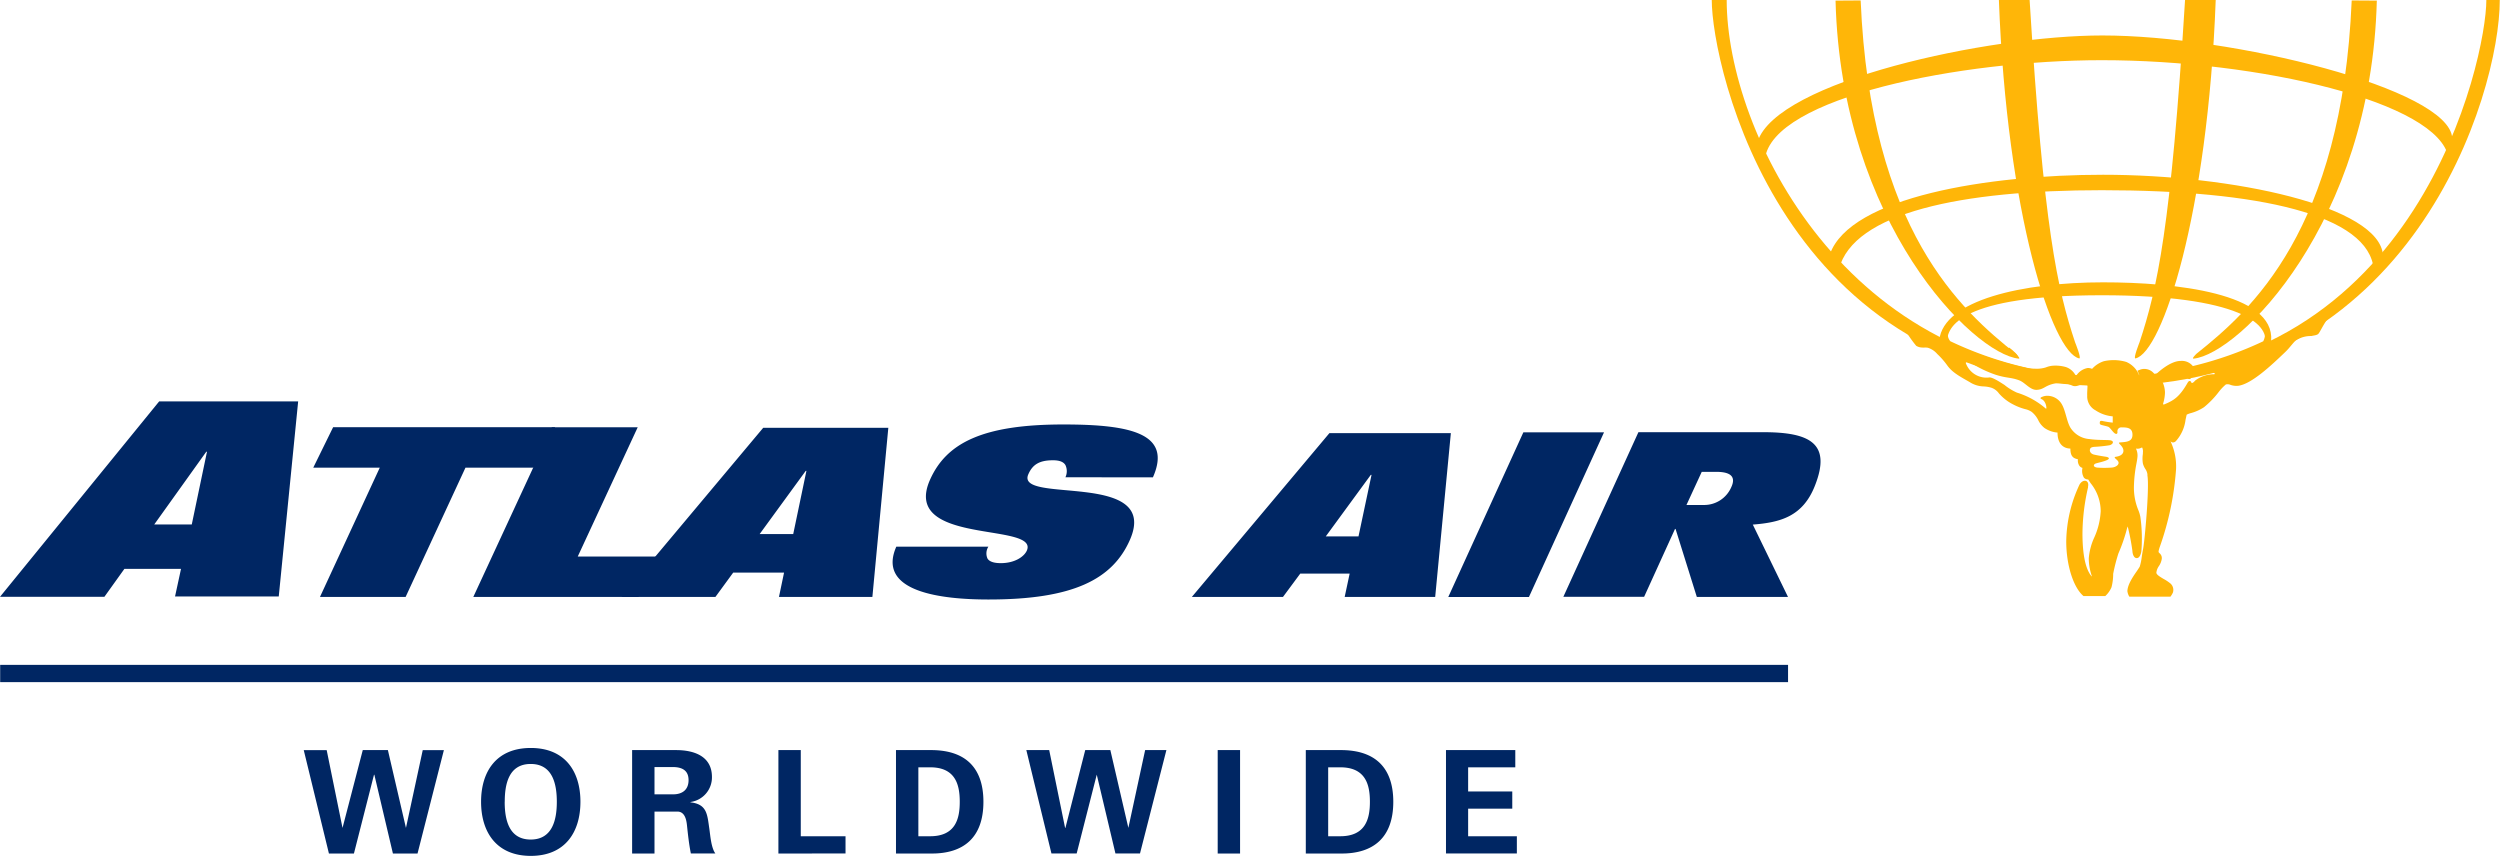
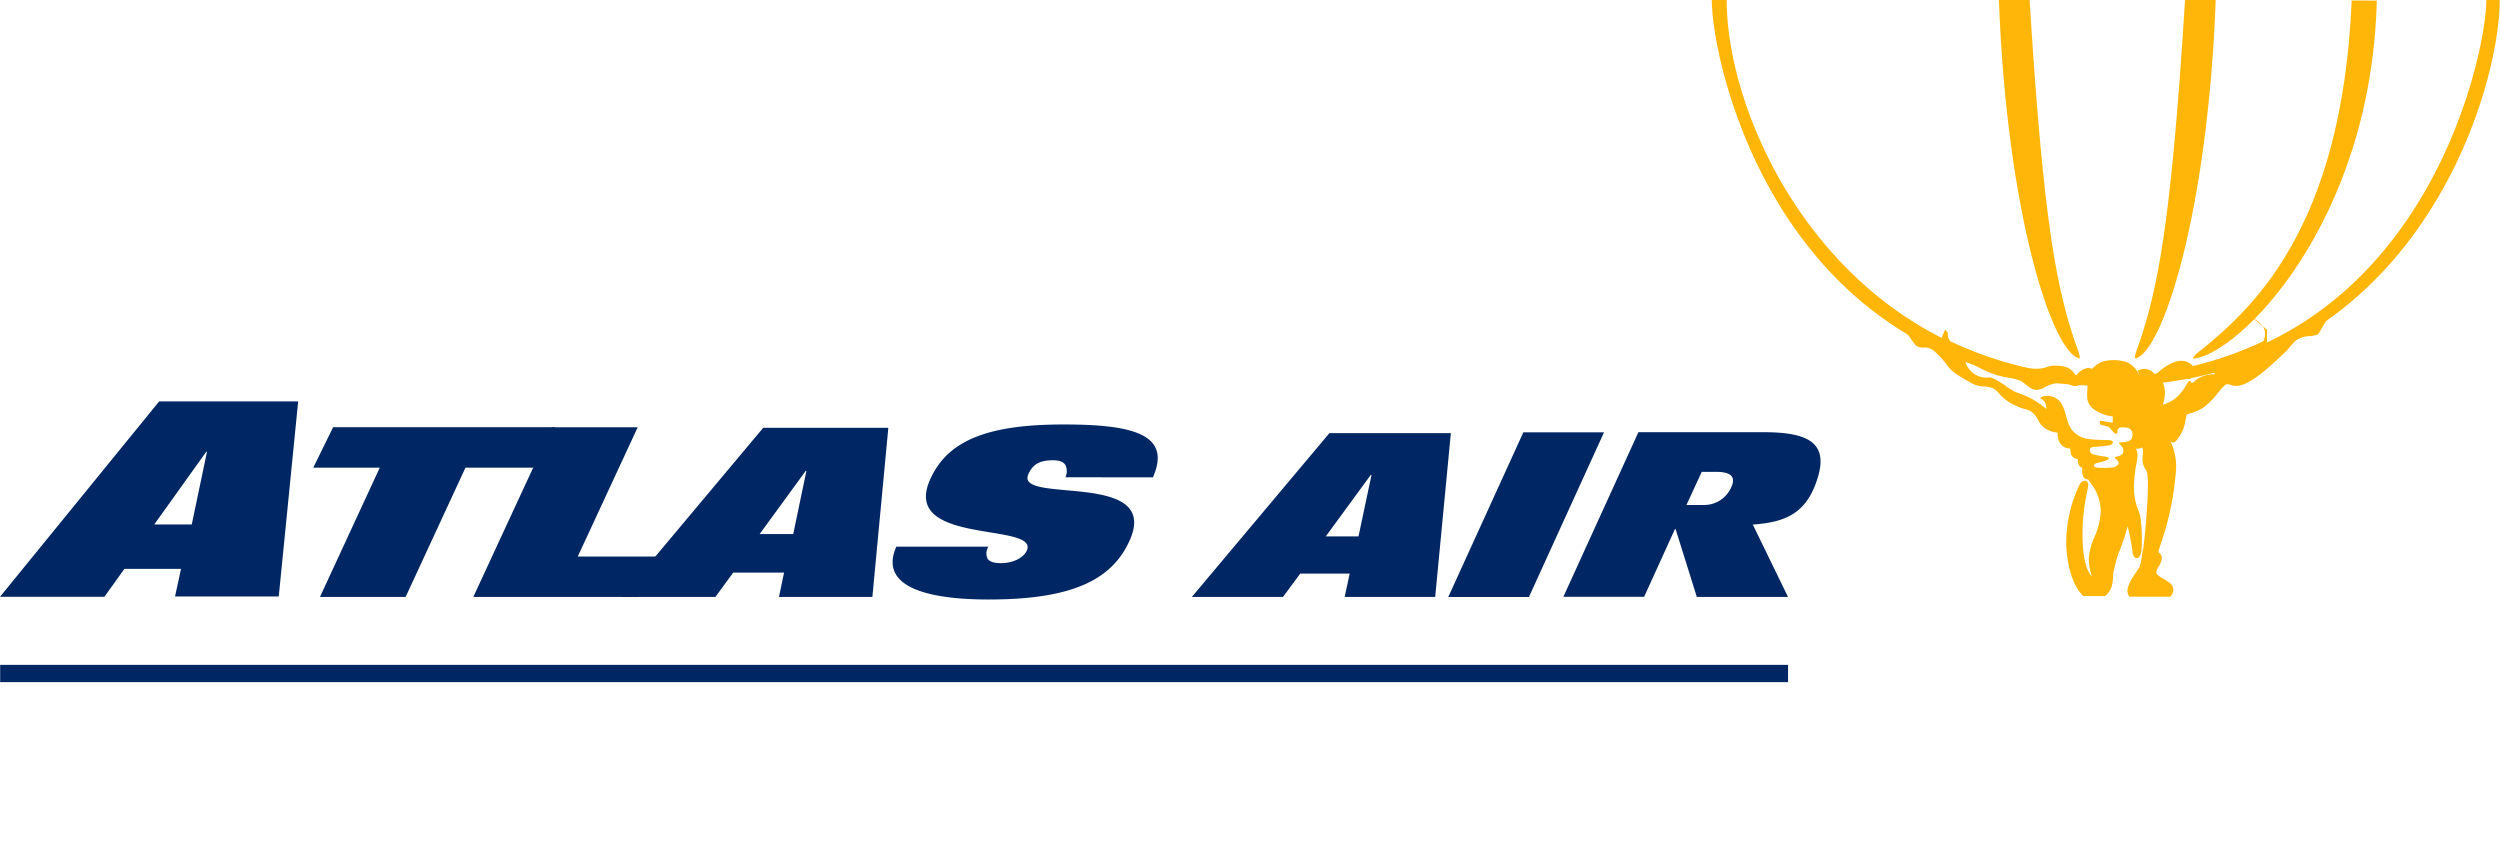
<svg xmlns="http://www.w3.org/2000/svg" id="Layer_1" data-name="Layer 1" viewBox="0 0 446.91 152.95">
  <defs>
    <style>.cls-1{fill:#002663}.cls-2{fill:#ffb608}</style>
  </defs>
-   <path class="cls-1" d="M64.85 134.09h4.49L72.57 148l3-13.9h3.78l-4.71 18.48h-4.4l-3.32-14.09h-.06l-3.59 14.09H58.8l-4.5-18.48h4.1l2.83 13.9ZM86 143.33c0-5.45 2.76-9.62 8.88-9.62s8.88 4.17 8.88 9.62S101 153 94.89 153 86 148.79 86 143.33Zm4.22 0c0 3.17.74 6.75 4.65 6.75s4.67-3.58 4.67-6.75-.75-6.76-4.67-6.76-4.64 3.59-4.64 6.76ZM117 152.58h-4v-18.49h7.86c3.16 0 6.41 1.05 6.41 4.81a4.44 4.44 0 0 1-3.84 4.47v.06c3 .33 3 2.2 3.38 4.76.17 1.17.32 3.35 1.07 4.38h-4.38c-.33-1.64-.51-3.31-.69-5-.1-1-.37-2.44-1.66-2.49H117Zm0-10.58h3.32c1.74 0 2.77-.89 2.77-2.53s-1-2.33-2.77-2.35H117ZM139.15 152.58v-18.49h4v15.4h8v3.08ZM160.17 134.09h6.29c5.77 0 9.34 2.81 9.34 9.24s-3.57 9.29-9.34 9.25h-6.29Zm4 15.4h2c4.71.05 5.4-3.22 5.4-6.16s-.69-6.22-5.4-6.16h-2ZM194 134.09h4.49l3.22 13.9 3-13.9h3.8l-4.72 18.48h-4.39l-3.34-14.09-3.59 14.09h-4.51l-4.49-18.48h4.09l2.84 13.9h.06ZM221.68 152.58h-4v-18.49h4ZM233.43 134.09h6.3c5.75 0 9.34 2.81 9.34 9.24s-3.59 9.29-9.34 9.25h-6.3Zm4 15.4h2.05c4.71.05 5.41-3.22 5.41-6.16s-.69-6.22-5.41-6.16h-2.05ZM258.49 134.09h12.39v3.08h-8.43v4.32h7.89v3.07h-7.89v4.93h8.71v3.08h-12.67Z" />
-   <path class="cls-2" d="M328.13.11c1 39.8 24.64 63.17 32.73 64 .47.05-.51-.88-.51-.88-9.69-7.72-26-22.06-27.73-63.15Z" />
  <path class="cls-2" d="M405.26 63v-4.06l-4.06-3.31 1.34 1.09c1.52.87 2.36 1.81 2.36 2.79a2.8 2.8 0 0 1-.32 1.5A64.78 64.78 0 0 1 392 65.44a2.52 2.52 0 0 0-2.18-.92c-1.93 0-4.25 2.22-4.56 2.54a2.23 2.23 0 0 0-2.78-.94l-.38.15.18.39a4.58 4.58 0 0 1 .27.89 4.27 4.27 0 0 0-2.45-2.85 8 8 0 0 0-4-.13 4.79 4.79 0 0 0-2.11 1.37 1.89 1.89 0 0 0-.76-.16 3.1 3.1 0 0 0-2 1.27.25.25 0 0 1-.1.08.65.65 0 0 1-.2-.22 3.07 3.07 0 0 0-1.61-1.29 6.83 6.83 0 0 0-2.41-.24 4.25 4.25 0 0 0-1.19.3 5.39 5.39 0 0 1-1.88.23 7 7 0 0 1-1.66-.2A65.88 65.88 0 0 1 348.65 61a1.92 1.92 0 0 1-.44-1.54l-.48-.53a19 19 0 0 0-.77 1.82c-1.44-.73-3.47-1.57-4.84-2.39-.65.54-.64.54-1.28 1.08a21.92 21.92 0 0 0 1.7 2.37c.83.52 1.6.22 2.14.37a3.62 3.62 0 0 1 1.63 1.1 13.74 13.74 0 0 1 1.76 2c.88 1.27 2.24 2 4 3a4.83 4.83 0 0 0 2.55.8 5.48 5.48 0 0 1 1.42.25 2.82 2.82 0 0 1 1.3 1 8.49 8.49 0 0 0 2.6 2 10.08 10.08 0 0 0 2.1.81 3.39 3.39 0 0 1 1.15.49 4.39 4.39 0 0 1 1.18 1.49 3.92 3.92 0 0 0 1.11 1.39 4.84 4.84 0 0 0 2.33.82c0 1.8.84 2.82 2.3 2.86 0 1.48.6 1.75 1.35 1.91a1.67 1.67 0 0 0 .25 1.15 1 1 0 0 0 .55.39.44.44 0 0 0 0 .07 2.34 2.34 0 0 0 .27 1.68 1 1 0 0 0 .77.32c.13.22.29.45.43.67a8 8 0 0 1 1.8 5 13 13 0 0 1-1.13 4.66 11.07 11.07 0 0 0-1 3.75 9.59 9.59 0 0 0 .53 3.15v.12c-1.08-1.23-1.64-3.76-1.66-7.56a37.4 37.4 0 0 1 1-8.38.48.48 0 0 1 0-.15c.12-.59-.11-.92-.38-1s-.74 0-1.13.62a24.46 24.46 0 0 0-2.39 10.18c0 4.26 1.28 8.26 3.08 9.78h3.9a4.55 4.55 0 0 0 1.11-1.57 9.36 9.36 0 0 0 .3-2.4 31.29 31.29 0 0 1 .93-3.63 30 30 0 0 0 1.64-4.87c0 .11.07.23.1.33a39.13 39.13 0 0 1 .77 4.1c0 .34.18 1.25.76 1.26s.78-.86.84-1.23a28.09 28.09 0 0 0-.18-6.14 6.15 6.15 0 0 0-.36-1.2 10.48 10.48 0 0 1-.79-4.28 23.88 23.88 0 0 1 .44-4c.09-.48.15-.85.18-1.13a2.81 2.81 0 0 0-.26-1.6 1.74 1.74 0 0 0 .57 0 1.57 1.57 0 0 0 .34-.13.48.48 0 0 1 .21-.05 1.74 1.74 0 0 1 .12.92v.21a5.4 5.4 0 0 0 0 1.71 3.24 3.24 0 0 0 .45 1 2.17 2.17 0 0 1 .36.92V85c.38 2.16-.49 11.71-.77 13.13-.12.58-.19 1.09-.26 1.54a9.18 9.18 0 0 1-.34 1.62c-.12.21-.3.47-.51.79-.7 1-1.66 2.42-1.7 3.58a2.38 2.38 0 0 0 .35 1H388a3.83 3.83 0 0 0 .44-.74 1.53 1.53 0 0 0-.58-1.72 7.5 7.5 0 0 0-1.11-.72c-.58-.35-1.25-.73-1.27-1.1a2.53 2.53 0 0 1 .45-1.18 3.09 3.09 0 0 0 .52-1.31 1.13 1.13 0 0 0-.15-.7 1.38 1.38 0 0 0-.28-.32c-.14-.14-.17-.17-.12-.45a7.36 7.36 0 0 1 .25-.82A52.61 52.61 0 0 0 389 83.87a10.5 10.5 0 0 0-1-5 .71.71 0 0 0 .41.23.77.77 0 0 0 .59-.28 7 7 0 0 0 1.7-3.8c.07-.29.13-.59.2-.89a3.68 3.68 0 0 1 .7-.27 8 8 0 0 0 2.4-1.07 16.07 16.07 0 0 0 2.56-2.63 8.63 8.63 0 0 1 1.34-1.43 1.31 1.31 0 0 1 .86.08 3.2 3.2 0 0 0 1.4.15c2.36-.35 5.82-3.59 8.33-6 .89-.84 1.47-1.78 2-2.15a4.88 4.88 0 0 1 2.72-.74c.32-.1 1-.12 1.25-.42.53-.62 1.59-3.52 4.32-5.36ZM379 79.09c-.71.05.65.57.59 1.56-.05.63-.69.91-1.32 1s.16.44.38.83c.32.55-.42 1.07-1.2 1.11a17.71 17.71 0 0 1-2.54 0c-.84-.11-.69-.61-.22-.75s1.17-.28 1.76-.51c1-.38.36-.62.07-.67s-1.13-.16-2.17-.39c-.68-.16-.89-.7-.68-1.09.11-.21.42-.27.72-.3a24.7 24.7 0 0 0 2.69-.28c.67-.15 1-.83 0-.91-.75-.06-2.17 0-3.55-.2a4.38 4.38 0 0 1-3.2-1.73c-.88-1.08-1-3.34-1.84-4.64a3 3 0 0 0-2.31-1.36 2.28 2.28 0 0 0-1.2.22c-.27.12-.3.25 0 .38.81.38.95 1.76.77 1.71a14.29 14.29 0 0 0-5.19-2.88 10 10 0 0 1-2.25-1.39c-.41-.24-2-1.35-2.66-1.33a3.91 3.91 0 0 1-4.14-2.33c-.37-.65.51-.41.78-.3a20.38 20.38 0 0 0 4.48 2.16c2 .63 2.71.43 4.22 1 1.07.43 1.93 1.74 3.1 1.69 1.37-.06 1.47-.85 3.45-1.17a8.28 8.28 0 0 1 2.05.09c.94.3.9.42 1.36.42.64 0 1.26-.47 1.63-.51a.54.54 0 0 1 .59.51c0 .24-.08 1.24-.05 1.67a2.8 2.8 0 0 0 1.48 2.65 6.58 6.58 0 0 0 3.08 1.08v1.12a18.31 18.31 0 0 1-1.92-.31c-.22 0-.31 0-.35.11s-.15.48.18.59 1.07.25 1.33.37.72.83 1.05 1.1.59.19.55-.23a.69.69 0 0 1 .75-.78c1 0 1.94.07 1.94 1.32S380.14 79 379 79.09Zm16.79-12.19a5.57 5.57 0 0 0-3.33 1.1c-.1.08-.18.2-.29.29-.37.32-.44.12-.47 0s-.34-.38-.62.11c-1.45 2.55-2.5 3.17-4 3.81-.34.16-.46.14-.37-.14a7.29 7.29 0 0 0 .31-1.92 4.7 4.7 0 0 0-.4-1.78c-.08-.2-.26-.3-.06-.37a8.1 8.1 0 0 1 3.36-.89c.84 0 1 .56 1.34.64s.4-.18.48-.3a2.33 2.33 0 0 1 1.55-1 5.15 5.15 0 0 1 2.49.21c.22.13.16.24.01.24Z" />
-   <path class="cls-2" d="M357.75 62.79c.76.46 2.28 1.19 2.89 1 .38-.12-.86-1.21-1.47-1.65" />
  <path class="cls-2" d="M306 0c0 11.69 12.37 69 70.87 69 54.42 0 70-52.18 70-69h-2.4c0 10.51-12.21 67.28-67.72 67.28-46.46 0-68.08-43.52-68.08-67.28Z" />
  <path class="cls-2" d="M357.33 0c1.42 38.19 9.55 63 14.35 64.07.49.11-.73-2.88-.73-2.88-3.16-9.48-5.63-20.51-8.13-61.22ZM396.09 0c-1.42 38.19-9.55 63-14.34 64.07-.48.11.72-2.88.72-2.88 3.15-9.48 5.63-20.51 8.14-61.22ZM424.89.11c-1 39.8-24.64 63.17-32.74 64-.47.05.51-.88.51-.88 9.69-7.72 26-22.06 27.74-63.15Z" />
-   <path class="cls-2" d="M314.19 25.34c3.42-10.83 41.22-19 61.65-19 23.09 0 62 9.5 62.53 18.34l-.66 3.54c-1.66-10-34-17.46-62-17.46-25.08 0-58.88 6.63-60.21 17.68ZM327.12 45.44c3.65-10.27 28.4-14.2 48.83-14.2 23.1 0 49.5 5.59 50.05 14.43l-1.66 2.54C423.57 38.37 403.68 34 375.73 34c-25.08 0-44.41 4-47 14.13ZM346.67 60.8c.78-7.18 15-10.33 29.28-10.33 12.93 0 30.72 1.93 30.05 10.44l-1.33 1.21c1.88-4.19-4.63-9.34-28.95-9.34-25.08 0-27.95 5.58-27.62 8.67Z" />
  <path class="cls-1" d="M272.32 77.29h14.42l-13.42 29.43H258.9ZM313.34 93.78l6.29 12.93h-16.3l-3.8-12.15h-.1l-5.52 12.13h-14.44l13.42-29.43h22.32c8.34 0 12.21 2 9.25 9.52-2.18 5.6-6.25 6.61-11.13 7v.08m-11.85-3.59h3a5.27 5.27 0 0 0 5-3.16c1-2.11-.45-2.76-2.65-2.76h-2.62ZM59.55 76.37h39.69L95.9 83.6H83.21l-10.7 23.11H57.2L67.89 83.6H56Z" />
  <path class="cls-1" d="M98.66 76.38H114l-10.72 23.11h14.21l-3.35 7.22H84.61Z" />
  <path class="cls-1" d="M136.44 76.47h22.36l-2.85 30.24h-16.7l.91-4.35h-9.09l-3.18 4.35H111.1Zm-.64 19h6l2.36-11.3h-.12ZM190.46 85.32a2.57 2.57 0 0 0 0-2.18c-.32-.54-1-.86-2.22-.86-2.41 0-3.65.75-4.41 2.5-2.41 5.43 23.6-.78 18.17 11.7-3.11 7.1-10.19 10.7-25.31 10.69-8.24 0-20.05-1.3-16.46-9.45h16.46a2.25 2.25 0 0 0-.16 2.13c.33.54 1.12.82 2.38.82 2.55 0 4.19-1.2 4.65-2.24 2.24-5.12-22.48-.87-17.33-12.61 2.94-6.68 9.51-9.94 23.87-9.94 12.1 0 19.47 1.63 16 9.45ZM237.65 77.43h21.71l-2.8 29.28h-16.18l.89-4.17h-8.83l-3.09 4.17h-16.29ZM237 95.89h5.85l2.33-11h-.13ZM28.45 71.76H53.3l-3.47 34.87H31.29l1.07-4.94H22.24l-3.58 5H0Zm-.88 22h6.71l2.72-13h-.13ZM.03 118.86h319.61v3.08H.03z" />
</svg>